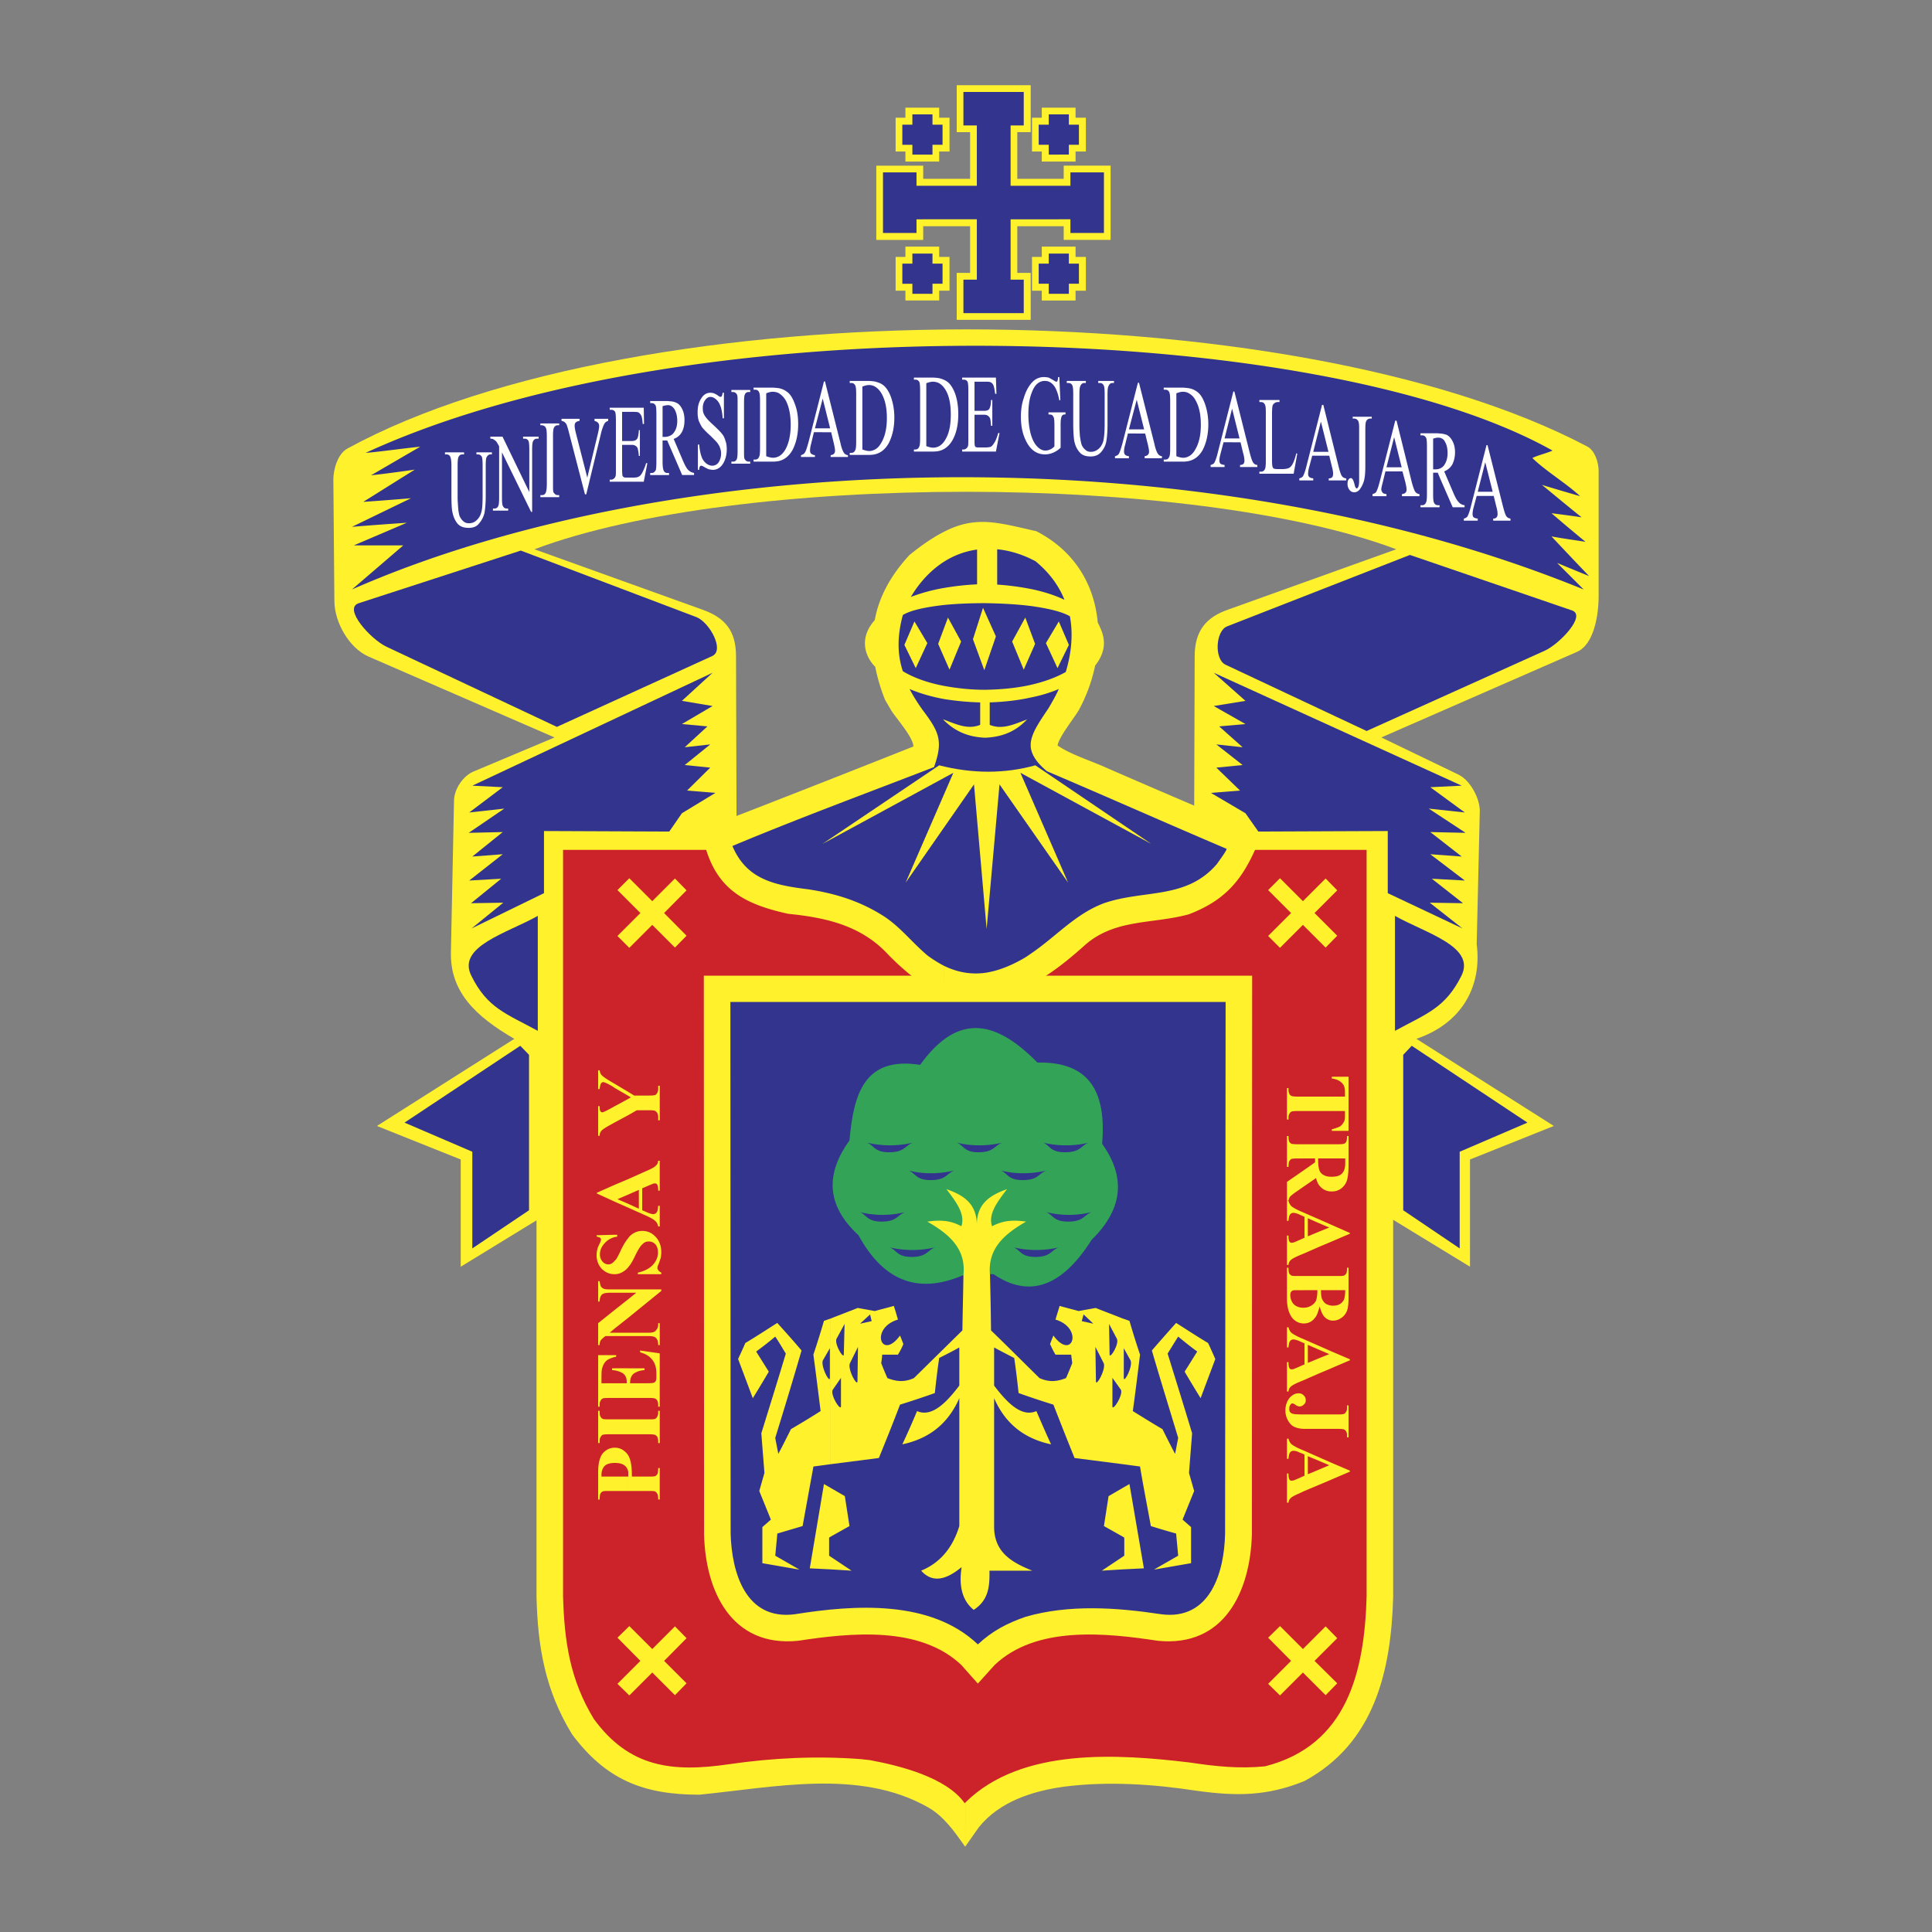
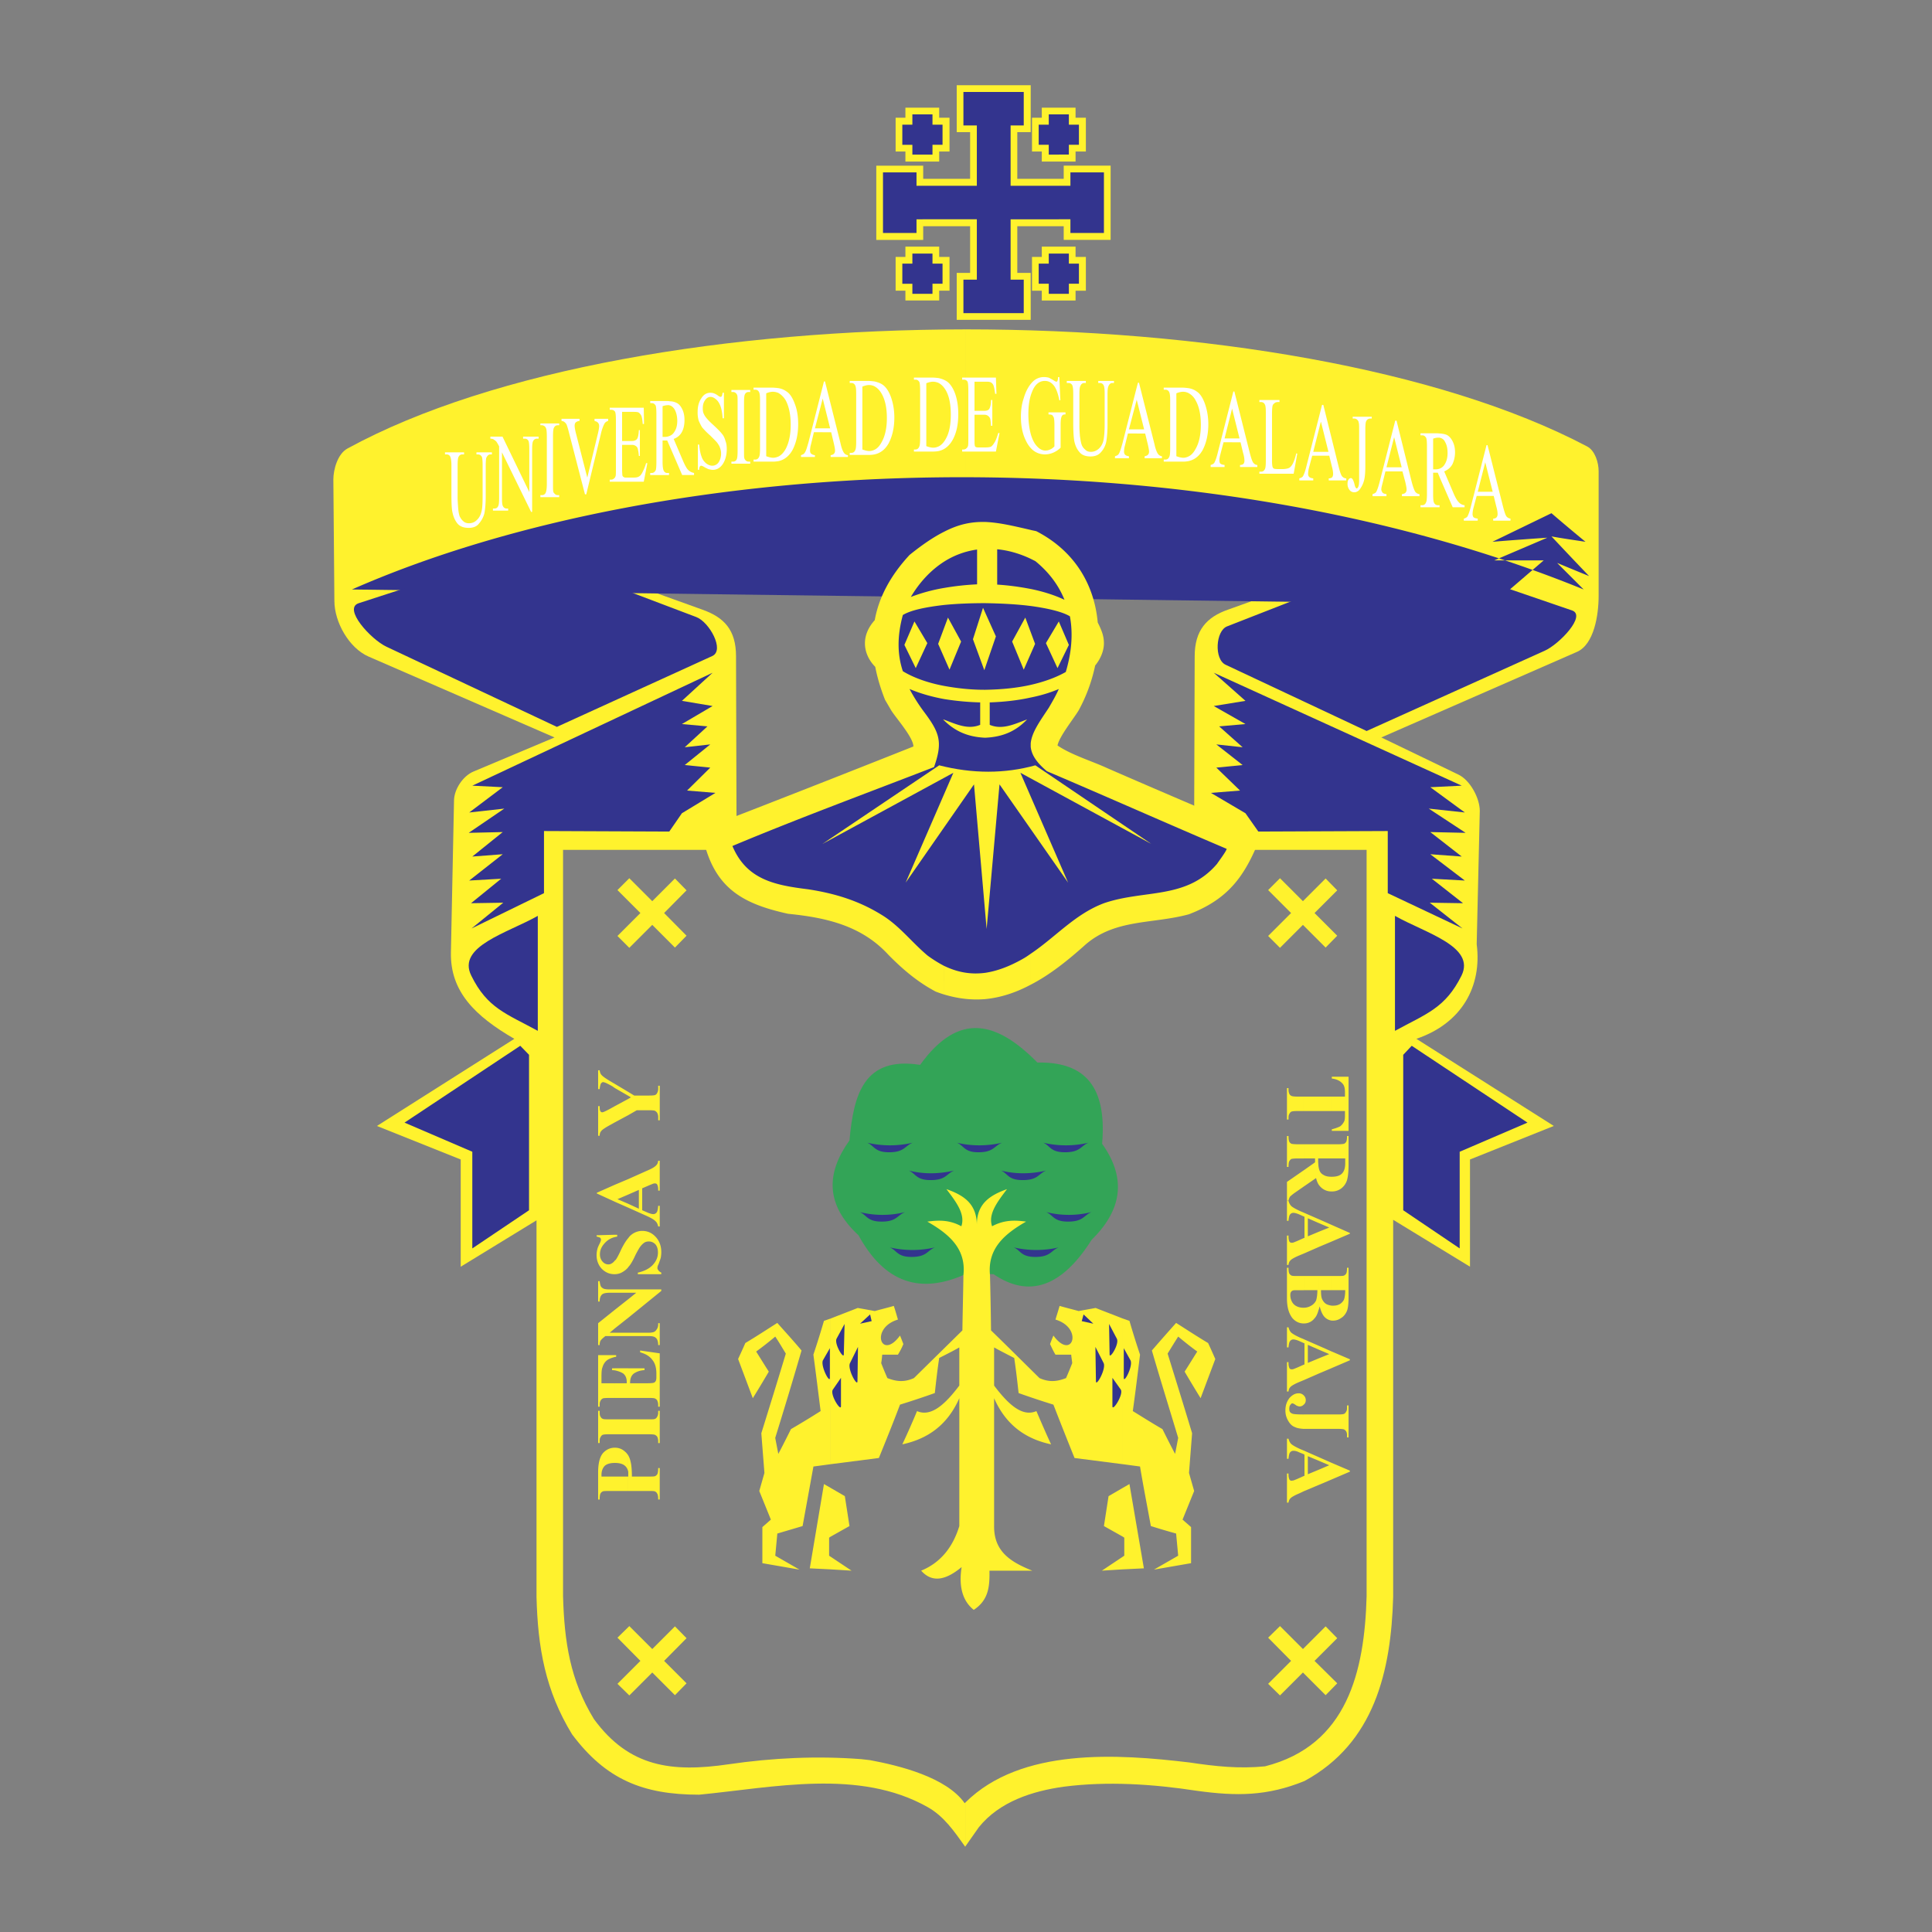
<svg xmlns="http://www.w3.org/2000/svg" width="2500" height="2500" viewBox="0 0 192.756 192.756">
  <rect x="0" y="0" width="192.756" height="192.756" fill="#808080" stroke="none" />
  <g fill-rule="evenodd" clip-rule="evenodd">
    <path fill="#fff" fill-opacity="0" d="M0 0h192.756v192.756H0V0z" />
-     <path d="M97.588 165.424c3.471-4.371 9.902-4.861 17.824-3.549 4.732.771 7.74-3.395 7.74-9.182l.027-53.473H72.021l.025 53.473c0 5.787 3.009 9.953 7.768 9.182 7.896-1.313 14.326-.822 17.774 3.549z" fill="#33348e" />
-     <path d="M97.561 166.453c3.576-4.5 10.186-4.988 18.365-3.652 4.887.797 8.025-3.498 8.025-9.49l.025-55.145H97.561V83.454h40.125v75.849c0 12.115-5.891 19.908-16.873 18.211-11.344-1.801-19.162-.926-23.252 2.957v-14.018zm0-68.287H71.172l.025 55.145c0 5.992 3.138 10.287 8.024 9.49 8.153-1.336 14.79-.848 18.338 3.652v14.018c-.488.463-.9.953-1.26 1.492-3.652-5.119-11.909-6.455-24.589-4.449-10.957 1.697-16.873-6.096-16.873-18.211V83.454h42.721v14.712h.003z" fill="#cc2229" />
    <path d="M96.481 127.051c-4.681 2.186-8.256.898-10.828-3.807-3.37-3.113-3.189-6.277-.9-9.467.411-4.578 1.44-8.41 7.047-7.535 3.91-5.428 7.716-4.27 11.702-.232 4.244-.076 6.996 1.854 6.457 8.104 2.545 3.574 1.877 6.713-1.055 9.594-2.959 4.68-6.225 5.838-9.773 3.42-.901-.026-1.776-.077-2.65-.077z" fill="#33a457" />
    <path fill="#fff22d" d="M65.077 164.525l2.262-2.263 1.158 1.181-2.238 2.264 2.238 2.238-1.158 1.184-2.262-2.264-2.29 2.289-1.183-1.158 2.289-2.289-2.289-2.314 1.183-1.157 2.29 2.289zM129.994 164.525l2.264-2.263 1.158 1.181-2.264 2.264 2.264 2.238-1.158 1.184-2.264-2.264-2.289 2.289-1.182-1.158 2.289-2.289-2.289-2.314 1.182-1.157 2.289 2.289zM63.044 147.316h1.697c.335 0 .54 0 .643-.051a.526.526 0 0 0 .206-.205c.052-.129.077-.309.077-.592h.155v3.139h-.155c0-.283-.025-.49-.103-.592a.408.408 0 0 0-.206-.207c-.078-.051-.283-.051-.618-.051h-2.058v-1.441-.205-1.903c.103.18.18.385.231.617.08.31.131.798.131 1.491zm-.36-4.216v-1.492h2.083c.309 0 .514 0 .592-.051.077-.025.154-.104.206-.207a.753.753 0 0 0 .103-.385v-.205h.155v3.215h-.155v-.207a.995.995 0 0 0-.103-.438.592.592 0 0 0-.231-.18c-.052-.025-.257-.051-.566-.051h-2.084v.001zm0-3.627v-2.957h1.621v.18c-.36.025-.643.104-.875.23-.231.104-.36.258-.438.412s-.128.359-.128.668h1.749c.334 0 .54-.025.617-.051s.129-.076.18-.154c.051-.076.077-.205.077-.385v-.361c0-.592-.128-1.055-.411-1.389-.258-.359-.669-.592-1.209-.746v-.18l1.955.283v5.324h-.155v-.207c0-.18-.051-.307-.103-.436a.577.577 0 0 0-.231-.182c-.052-.025-.257-.051-.566-.051h-2.083v.002zm0-6.172v-.336h2.058c.36 0 .618-.076.72-.256a.837.837 0 0 0 .206-.541v-.154h.155v2.186h-.155c0-.334-.077-.592-.231-.719-.128-.129-.359-.18-.694-.18h-2.059zm0-1.828v-1.852l.797-.643h-.797v-.334h3.292v.154l-3.292 2.675zm0-5.041v-2.906c.103-.154.206-.256.309-.334a1.73 1.73 0 0 1 1.08-.385c.541 0 .978.205 1.338.592.386.41.566.926.566 1.543 0 .18-.026.385-.051.539-.052.18-.129.387-.231.668a.711.711 0 0 0-.104.361c0 .078.026.154.104.23.051.104.154.154.283.232v.154h-2.341v-.154c.669-.154 1.158-.412 1.492-.771.36-.387.515-.797.515-1.234 0-.334-.077-.617-.257-.824-.206-.205-.412-.281-.643-.281a.845.845 0 0 0-.437.102 1.7 1.7 0 0 0-.386.361c-.129.154-.283.436-.489.822-.257.566-.489.979-.694 1.209-.028.025-.054.05-.054.076zm0-5.942v-.385l1.055.488v-1.877l-1.055.463v-1.543l1.903-.85c.489-.205.772-.385.9-.541.103-.102.154-.23.18-.436h.155v2.982h-.155v-.102c0-.258-.051-.412-.103-.516a.237.237 0 0 0-.206-.102c-.078 0-.129 0-.18.025-.026 0-.129.051-.334.129l-.772.334v2.186l.592.258c.206.076.36.129.515.129s.283-.078.36-.207c.051-.076.103-.283.128-.617h.155v2.059h-.155c-.051-.232-.128-.412-.283-.541-.154-.154-.463-.334-.926-.539l-1.774-.797zm0-9.232v-1.621l.257-.154-.257-.154v-.385l.592.359h1.492c.334 0 .514-.025.592-.051a.409.409 0 0 0 .206-.207.836.836 0 0 0 .103-.385v-.334h.155v3.445h-.155v-.334a.873.873 0 0 0-.103-.412.621.621 0 0 0-.231-.205c-.052-.025-.257-.051-.566-.051h-1.235l-.85.489zm0 37.5h-1.337v-1.441h1.337v1.441zm-1.337-4.32c.386 0 .72.127 1.003.385.128.104.231.232.334.387v1.645c-.051-.256-.154-.463-.334-.615-.206-.182-.54-.283-1.003-.283v-1.519zm1.337-35.495v.385l-1.337-.771v-.412l1.337.798zm0 .694v1.621l-1.337.719v-1.619l1.337-.721zm0 8v1.543l-1.08.463 1.08.463v.385l-1.337-.59v-1.699l1.337-.565zm0 5.888v2.906a2.06 2.06 0 0 1-.591.49 1.47 1.47 0 0 1-.746.205v-1.363c.051-.025.078-.076.128-.129.103-.154.283-.488.515-1.002.231-.462.463-.849.694-1.107zm0 5.12v.334h-1.337v-.334h1.337zm0 .976v1.852l-1.337 1.057v-1.854l1.337-1.055zm0 3.344v.336h-1.337v-.336h1.337zm0 3.551v2.957h-1.337v-1.467h1.183v-.127c0-.387-.128-.67-.36-.85-.206-.129-.463-.23-.823-.309v-.205h1.337v.001zm0 5.091v1.492h-1.337v-1.492h1.337zm-1.337-6.224v-.18h.128v.154c-.025.026-.077.026-.128.026zm0-11.959v-.232h.231v.18c-.077.026-.154.026-.231.052zm0 25.334h-.591c-.334 0-.54 0-.644.051-.077.053-.154.104-.206.207-.051.102-.077.309-.077.592h-.154v-2.701c0-.875.154-1.518.463-1.904.309-.359.72-.564 1.183-.564h.026v1.518c-.463 0-.797.102-1.003.283-.206.205-.334.514-.334.898v.18h1.337v1.44zm0-40.613v.412l-.257-.18c-.463-.258-.771-.412-.926-.412-.077 0-.128.053-.206.129-.052.104-.103.283-.129.566h-.154v-1.879h.154c.026.207.077.361.18.463.129.156.463.387 1.029.721l.309.18zm0 2.212v1.619l-.463.258c-.515.283-.823.488-.9.617-.103.104-.154.258-.154.463h-.154v-2.957h.154v.129c0 .18.026.309.077.385.052.078.103.104.18.104.103 0 .36-.129.797-.359l.463-.259zm0 7.844v1.699l-1.8-.824V119l1.8-.799zm0 4.99v.232a1.97 1.97 0 0 0-1.003.592c-.334.359-.489.719-.489 1.131 0 .309.103.541.257.721.154.18.36.281.566.281a.579.579 0 0 0 .36-.102c.103-.053.206-.154.309-.283v1.363h-.051c-.489 0-.9-.18-1.26-.539-.334-.361-.515-.824-.515-1.365a2.3 2.3 0 0 1 .078-.59c.025-.129.103-.309.205-.516.103-.205.155-.334.155-.438a.239.239 0 0 0-.077-.18c-.052-.051-.18-.076-.36-.129v-.127l1.825-.051zm0 5.454v.334h-.515c-.36 0-.617.053-.746.154-.18.154-.257.387-.257.721h-.154v-2.031h.154c.026.256.077.436.129.539a.681.681 0 0 0 .257.205c.128.053.334.078.617.078h.515zm0 2.031v1.854l-.515.436h.515v.336h-.952l-.154.127a2.004 2.004 0 0 0-.334.336 1.023 1.023 0 0 0-.077.436h-.154v-2.186l1.671-1.339zm0 4.527v.18c-.36.104-.643.207-.823.361-.18.152-.335.385-.412.668-.077.154-.103.488-.103.951v.643h1.337v1.467h-.617c-.283 0-.463.025-.514.025a.468.468 0 0 0-.257.18.769.769 0 0 0-.129.463v.207h-.154v-5.145h1.672zm0 1.313h-.283v.18c.103 0 .206.025.283.025v-.205zm0 5.091v1.492h-.617c-.334 0-.514.025-.591.051s-.155.104-.206.207c-.077.102-.103.23-.103.41v.207h-.154v-3.215h.154v.205c0 .154.026.309.103.41.051.078.103.156.206.182.077.051.283.051.591.051h.617zM134.547 112.826h-1.672v-.154c.387-.104.67-.205.85-.309a1.48 1.48 0 0 0 .385-.488c.053-.104.078-.309.078-.566v-.463h-1.312v-1.439h1.312v-.438c0-.412-.078-.695-.258-.875-.23-.258-.592-.438-1.055-.488v-.18h1.672v5.4zm-1.672 34.774v-1.645l1.801.771v.102l-1.801.772zm0-5.041v-1.439h.617c.336 0 .516-.025.592-.053.078-.025.154-.102.207-.205.076-.102.102-.23.102-.385v-.258h.154v3.189h-.154v-.205c0-.154-.025-.309-.102-.412a.48.48 0 0 0-.207-.18c-.076-.027-.283-.053-.592-.053h-.617v.001zm0-6.071v-1.645l1.801.771v.102l-1.801.772zm0-4.732v-1.49h.129c.283 0 .488-.053.668-.154a1.12 1.12 0 0 0 .412-.438c.078-.207.129-.516.129-.953h-1.338v-1.414h.592c.334 0 .541 0 .643-.051.078-.053.154-.104.207-.205.051-.104.076-.283.076-.566h.154v2.881c0 .693-.051 1.182-.18 1.465s-.309.516-.566.67c-.256.18-.514.256-.797.256l-.129-.001zm0-7.895v-1.646l1.801.797v.078l-1.801.771zm0-4.99v-1.467c.463 0 .797-.102 1.004-.309.23-.23.334-.566.334-1.055v-.463h-1.338v-1.414h.592c.334 0 .541-.025.643-.051.078-.053.154-.104.207-.207.051-.102.076-.309.076-.564h.154v2.777c0 .746-.051 1.26-.154 1.619a1.648 1.648 0 0 1-.564.824 1.51 1.51 0 0 1-.954.31zm0-8.025h-1.338v-1.439h1.338v1.439zm0 3.318v1.414h-1.338v-1.414h1.338zm0 3.24v1.467h-.025a1.48 1.48 0 0 1-1.131-.488 1.876 1.876 0 0 1-.182-.232v-1.852c.027.18.053.334.104.463a.814.814 0 0 0 .412.463c.205.129.463.18.797.18h.025v-.001zm0 4.811v1.646l-1.338.564v-1.518l1.082-.438-1.082-.463v-.385l1.338.594zm0 5.092v1.414h-1.08c0 .412.025.721.129.928.104.205.232.359.412.463.154.076.334.127.539.154v1.49a1.144 1.144 0 0 1-.668-.309c-.232-.205-.412-.592-.541-1.105-.051.154-.076.283-.129.412v-3.447h1.338zm0 7.537v1.645l-1.338.566v-1.518l1.082-.438-1.082-.463v-.385l1.338.593zm0 6.275v1.439h-1.338v-1.439h1.338zm0 4.836v1.645l-1.338.566v-1.518l1.082-.463-1.082-.463v-.359l1.338.592zm-1.338-35.109h-1.465v-1.439h1.465v1.439zm0 3.318v1.414h-.025v.258c0 .18.025.334.025.463v1.852a2.17 2.17 0 0 1-.23-.617l-1.234.85v-1.621l1.131-.797v-.387h-1.131v-1.414h1.464v-.001zm0 7.459v.385l-1.053-.463v1.801l1.053-.438v1.518l-1.465.643v-1.543l.076-.025v-2.109l-.076-.025v-.385l1.465.641zm0 5.684v3.447c-.102.359-.23.617-.385.771a1.282 1.282 0 0 1-1.055.514h-.025v-1.568c.283 0 .539-.078.746-.205.23-.129.385-.309.488-.516.076-.23.129-.592.129-1.029h-1.363v-1.414h1.465zm0 6.945v.385l-1.053-.463v1.801l1.053-.438v1.518l-1.465.643v-1.543l.076-.025v-2.109l-.076-.025v-.387l1.465.643zm0 6.867v1.439H130.072v-1.439h1.465zm0 4.244v.359l-1.053-.438v1.801l1.053-.438v1.518l-1.465.617v-1.518l.076-.025v-2.109l-.076-.051v-.361l1.465.645zm-1.465-5.222v-.926a.643.643 0 0 1 .205.463c0 .182-.051.336-.18.438.001.025.001.025-.025.025zm0-29.295h-.617c-.309 0-.516.025-.592.053-.078.025-.154.102-.207.205-.076.102-.102.23-.102.41v.182h-.154v-3.139h.154v.205a.98.98 0 0 0 .102.412.435.435 0 0 0 .232.18c.051.025.258.053.566.053h.617v1.439h.001zm0 3.318v1.414h-.592c-.334 0-.541.025-.643.051a.629.629 0 0 0-.207.232c-.051.076-.076.283-.076.566h-.154v-3.086h.154c0 .281.025.463.076.564.053.104.129.154.207.207.102.025.309.051.643.051h.592v.001zm0 2.598v1.621l-.85.59a4.906 4.906 0 0 0-.514.412 1.084 1.084 0 0 0-.154.438h-.154v-1.904l1.672-1.157zm0 4.218l-.309-.129c-.463-.207-.771-.387-.926-.516a1.097 1.097 0 0 1-.283-.539h-.154v2.006h.154c.025-.309.076-.514.129-.592a.406.406 0 0 1 .359-.205c.129 0 .309.051.514.129l.516.23v-.384zm0 2.545v1.543l-.438.182c-.488.205-.797.385-.9.514-.104.104-.154.23-.18.438h-.154v-2.932h.154v.129c0 .23.051.41.102.488a.239.239 0 0 0 .207.102c.051 0 .129 0 .18-.025.025 0 .129-.051.334-.129l.695-.31zm0 3.782v1.414h-.849c-.154 0-.283.027-.359.104-.104.104-.129.207-.129.387 0 .23.051.438.154.643s.258.359.463.463.438.154.695.154h.025v1.568c-.438 0-.824-.18-1.133-.539-.359-.463-.539-1.107-.539-1.955v-3.061h.154c0 .283.025.463.076.566.053.102.129.152.207.205.102.051.309.051.643.051h.592zm0 6.3v.387l-.516-.23c-.205-.078-.385-.129-.514-.129a.406.406 0 0 0-.359.205c-.053.078-.104.283-.129.592h-.154v-2.006h.154c.051.205.129.385.283.539.154.129.463.309.926.516l.309.126zm0 2.547v1.543l-.438.182c-.488.205-.797.385-.9.514-.104.104-.154.23-.18.438h-.154v-2.934h.154v.129c0 .232.051.387.102.49a.239.239 0 0 0 .207.102c.051 0 .129 0 .18-.025.025 0 .129-.051.334-.129l.695-.31zm0 3.061v.926a.56.56 0 0 1-.412.182.453.453 0 0 1-.205-.053c-.051 0-.129-.051-.232-.129-.129-.076-.205-.127-.283-.127-.076 0-.127.051-.18.127-.104.104-.129.258-.129.438 0 .129.025.232.078.309.076.078.18.154.334.18.129.027.463.053 1.029.053v1.439c-.387-.025-.668-.076-.875-.18-.283-.102-.488-.309-.668-.617a1.952 1.952 0 0 1-.283-1.055c0-.514.154-.9.41-1.234.283-.309.566-.463.9-.463a.672.672 0 0 1 .516.204zm0 5.504v.361l-.516-.207a1.15 1.15 0 0 0-.514-.127.406.406 0 0 0-.359.205c-.053.078-.104.283-.129.592h-.154v-2.006h.154c.051.205.129.385.283.539.154.129.463.309.926.516l.309.127zm0 2.547v1.518l-.438.207c-.488.205-.797.385-.9.514-.104.104-.154.23-.18.412h-.154v-2.906h.154v.127c0 .232.051.387.102.49a.239.239 0 0 0 .207.102c.051 0 .129-.025.18-.025.025 0 .129-.051.334-.129l.695-.31z" />
    <path d="M138.996 121.699v37.629c-.205 7.408-1.877 14.584-8.848 18.365-3.729 1.518-6.789 1.518-10.725.977-4.348-.668-8.926-.977-13.297-.41-3.139.438-6.406 1.49-8.463 4.037l-1.337 1.904v-4.373c5.556-5.504 15.226-4.836 22.351-3.986 2.572.385 4.912.643 7.535.385 8.205-2.082 9.93-9.465 10.135-16.975V84.791h-40.02v-2.289l22.814-.36.053-16.667c0-2.572 1.182-3.91 3.342-4.656l16.771-6.019c-10.16-3.807-26.57-5.735-42.98-5.735V32.861c23.56 0 47.222 3.884 62.013 11.677.797.411 1.156 1.62 1.156 2.469v12.449c0 1.929-.463 4.835-2.16 5.581l-19.521 8.539 7.689 3.704c1.184.565 2.135 2.366 2.135 3.626l-.309 13.297c.541 4.192-1.467 7.897-6.018 9.44l13.709 8.693-8.359 3.344v10.699l-7.666-4.68zm-42.669 62.502l-.026.051c-1.106-1.543-2.109-3.035-3.755-3.961-6.842-3.857-15.355-1.955-22.789-1.234-5.607 0-9.311-1.518-12.68-6.02-2.675-4.371-3.421-8.666-3.549-13.709v-37.576l-7.562 4.629v-10.699l-8.359-3.344 13.709-8.693c-3.91-2.264-6.404-4.707-6.328-8.617l.309-15.124c0-1.158.9-2.495 1.955-2.932l8.076-3.396-18.57-8.076c-1.93-.849-3.396-3.42-3.396-5.556l-.102-12.113c0-.952.411-2.546 1.414-3.086 14.507-7.922 38.041-11.857 61.652-11.883v16.204c-16.41 0-32.819 1.903-43.005 5.735l16.744 6.019c2.187.772 3.369 2.032 3.369 4.656l.052 17.413 22.84-.386v2.289h-40.15v74.461c.128 4.527.695 8.359 3.086 12.268 3.524 4.811 7.793 5.324 13.426 4.502 4.398-.643 8.822-.85 13.22-.514l.9.102c2.906.541 7.613 1.697 9.439 4.297.025-.027.051-.053.077-.078v4.371h.003zM105.637 17.84h.49v-1.312h4.68v7.407h-4.68v-1.363h-.49V17.84zm0 12.14v-5.375h1.672v1.029h1.029v3.37h-1.029v.977h-1.672v-.001zm0-13.862v-5.376h1.672v1.003h1.029v3.37h-1.029v1.003h-1.672zm-13.529 6.455v1.363h-.077v-7.407h.077v1.312h4.681v-4.655h-1.337V8.504h7.382v4.681h-1.338v4.655h4.141v4.733h-4.141v4.655h1.338v4.681h-7.382v-4.681h1.337v-4.655h-4.681zm13.529-11.831h-1.697v1.003h-.977v3.37h.977v1.003h1.697v-5.376zm0 13.863h-1.697v1.029h-.977v3.37h.977v.977h1.697v-5.376zM92.031 29.98h1.672v-.977h1.029v-3.37h-1.029v-1.029h-1.672v5.376zm0-13.862h1.672v-1.003h1.029v-3.37h-1.029v-1.003h-1.672v5.376zm0 7.818h-4.604v-7.407h4.604v7.407zm0-13.194v5.376h-1.698v-1.003h-.977v-3.37h.977v-1.003h1.698zm0 13.863v5.375h-1.698v-.977h-.977v-3.37h.977v-1.029h1.698v.001z" fill="#fff22d" />
    <path d="M105.637 18.535h1.158v-1.337h3.344v6.044h-3.344v-1.363h-1.158v-3.344zm0 10.777V25.3h1.004v1.002h1.004v2.007h-1.004v1.003h-1.004zm0-13.889v-4.012h1.004v1.029h1.004v2.006h-1.004v.977h-1.004zm-8.178 6.456h-5.428v-3.344h5.428v-6.019h-1.338V9.173h6.018v3.344h-1.311v6.019h4.809v3.344h-4.809v6.019h1.311v3.344h-6.018v-3.344h1.338v-6.02zm8.178-10.468h-1.002v1.029h-1.004v2.006h1.004v.977h1.002v-4.012zm0 13.889h-1.002v1.002h-1.004v2.007h1.004v1.003h1.002V25.3zm-13.606 4.012h1.003v-1.003h1.003v-2.007h-1.003V25.3h-1.003v4.012zm0-13.889h1.003v-.977h1.003V12.44h-1.003v-1.029h-1.003v4.012zm0 6.456h-.591v1.363h-3.344v-6.044h3.344v1.337h.591v3.344zm0-10.468v4.012h-1.003v-.977h-1.003V12.44h1.003v-1.029h1.003zm0 13.889v4.012h-1.003v-1.003h-1.003v-2.007h1.003V25.3h1.003zM47.123 78.387l23.972-11.266-3.061 2.804 3.061.514-3.061 1.8 2.547.232-2.264 2.083 2.546-.283-2.546 2.058 2.546.257-2.315 2.289 2.829.232-3.343 2.031-1.26 1.827-12.5-.052v6.199l-7.228 3.523 3.164-2.572-3.215.052 3.009-2.444-3.189.181 3.343-2.624-3.035.231 3.035-2.443-3.395.077 3.55-2.418-3.498.387 3.343-2.521-3.035-.154zM145.838 78.387l-24.742-11.266 3.164 2.804-3.164.514 3.164 1.8-2.625.232 2.342 2.083-2.623-.283 2.623 2.058-2.623.257 2.365 2.289-2.907.232 3.448 2.031 1.285 1.827 12.912-.052v6.199l7.459 3.523-3.268-2.572 3.319.052-3.112-2.444 3.291.181-3.445-2.624 3.137.231-3.137-2.443 3.524.077-3.678-2.418 3.599.387-3.445-2.521 3.137-.154zM139.176 91.375c2.984 1.697 8.078 3.035 6.637 5.966-1.621 3.242-3.473 3.781-6.637 5.506V91.375zM53.656 91.375c-2.983 1.697-8.102 3.035-6.636 5.966 1.595 3.242 3.472 3.781 6.636 5.506V91.375zM40.359 112.004l11.548-7.666.875.9v15.51l-5.659 3.807v-9.645l-6.764-2.906zM152.396 112.004l-11.548-7.666-.848.9v15.51l5.633 3.807v-9.645l6.763-2.906z" fill="#33348e" />
-     <path d="M35.112 58.813c31.739-13.966 83.978-15.87 122.892 0l-2.648-2.649c1.055.438 2.109.875 3.189 1.312-1.262-1.312-2.521-2.649-3.756-3.96 1.105.206 2.238.36 3.395.54a208.764 208.764 0 0 1-3.395-2.854c.979.128 2.006.257 3.01.412-1.312-1.055-2.65-2.161-3.961-3.241 1.234.386 2.494.746 3.807 1.132-1.338-1.26-3.447-2.521-4.758-3.807.463-.257 1.49-.489 2.006-.746-23.098-12.988-85.469-14.943-118.417.232 1.337-.103 4.115-.489 5.453-.618-1.646.952-3.267 1.903-4.913 2.855 1.44-.155 2.907-.36 4.373-.566-1.749 1.08-3.447 2.16-5.144 3.215 1.569-.103 3.163-.231 4.758-.36l-5.89 2.854c1.826-.154 3.652-.283 5.479-.411l-5.298 2.263h4.938l-5.12 4.397z" fill="#33348e" />
+     <path d="M35.112 58.813c31.739-13.966 83.978-15.87 122.892 0l-2.648-2.649c1.055.438 2.109.875 3.189 1.312-1.262-1.312-2.521-2.649-3.756-3.96 1.105.206 2.238.36 3.395.54a208.764 208.764 0 0 1-3.395-2.854l-5.89 2.854c1.826-.154 3.652-.283 5.479-.411l-5.298 2.263h4.938l-5.12 4.397z" fill="#33348e" />
    <path d="M55.56 72.522l15.509-7.073c1.261-.591-.309-3.395-1.595-3.884L51.959 54.93l-16.153 5.247c-1.646.515 1.209 3.627 2.752 4.347l17.002 7.998zM122.434 62.491l18.234-7.125 16.152 5.53c1.52.488-1.26 3.395-2.727 4.038l-17.746 7.999-14.068-6.61c-1.158-.539-1.004-3.394.155-3.832z" fill="#33348e" />
-     <path d="M99.232 166.119c4.143-3.936 11.035-3.215 16.281-2.418 6.662.67 9.234-4.963 9.389-10.623l.025-55.736H97.561v2.625h24.719l-.053 53.035c-.076 3.883-1.492 8.693-6.379 8.051-4.424-.67-9.182-1.004-13.527.256-1.852.645-3.293 1.391-4.76 2.752v3.91l1.671-1.852zm-1.671-68.777H70.22l.026 55.736c.128 5.66 2.727 11.293 9.388 10.623 5.221-.797 12.14-1.518 16.28 2.418l1.646 1.852v-3.91c-4.707-4.475-12.293-3.961-18.261-3.008-4.912.643-6.301-4.168-6.404-8.051l-.025-53.035h24.691v-2.625z" fill="#fff22d" />
    <path d="M112.016 156.576v-1.26l.154-.104v-1.799l-.154-.104v-4.861l.67-.385 1.439 8.41-2.109.103zm0-10.494c.592.078 1.158.156 1.725.232.334 2.006.719 3.961 1.08 5.941a71.26 71.26 0 0 0 2.52.746l.207 2.211-2.418 1.389 3.703-.643v-3.6l-.85-.746 1.158-2.855-.514-1.801.309-3.961c-.797-2.648-1.621-5.299-2.443-7.947.334-.541.693-1.131 1.055-1.697.617.514 1.26 1.029 1.902 1.492-.438.693-.848 1.363-1.26 2.006.514.875 1.055 1.773 1.594 2.648l1.467-3.908c-.232-.516-.463-1.055-.721-1.596-1.08-.643-2.135-1.338-3.189-2.006-.822.926-1.621 1.826-2.418 2.752.85 2.932 1.75 5.812 2.625 8.719-.104.541-.207 1.08-.309 1.596-.438-.824-.85-1.646-1.262-2.471-.977-.564-1.955-1.182-2.957-1.799.258-1.852.488-3.73.721-5.633a83.129 83.129 0 0 1-1.055-3.369c-.232-.078-.438-.156-.67-.232v14.532zm-27.058 10.623l-2.083-.129v-1.26l2.083 1.389zm-2.083-8.256l1.415.822.463 2.984-1.877 1.055v-4.861h-.001zm29.141-16.898c-.9-.359-1.801-.695-2.701-1.055-.564.104-1.156.205-1.697.309-.643-.18-1.285-.334-1.902-.514-.129.463-.283.926-.412 1.363 2.83.848 1.672 4.166-.205 1.594a17.38 17.38 0 0 0-.334.85c.18.385.334.721.539 1.055h1.57c.025.309.076.564.102.848a42.883 42.883 0 0 1-.617 1.492c-.746.283-1.568.488-2.648 0-1.596-1.568-3.189-3.164-4.836-4.758a371.112 371.112 0 0 0-.104-5.531c-.256-2.623 1.441-4.088 3.602-5.324-1.133-.154-2.186-.18-3.395.465-.412-1.209.514-2.418 1.492-3.705-1.646.592-3.035 1.416-3.01 3.602 0-2.186-1.364-3.01-3.036-3.602.978 1.287 1.903 2.496 1.491 3.705-1.183-.645-2.237-.619-3.395-.465 2.161 1.236 3.884 2.701 3.601 5.324-.025 1.854-.077 3.705-.103 5.531l-4.836 4.758c-1.08.488-1.903.283-2.648 0a43.668 43.668 0 0 1-.618-1.492c.051-.283.077-.539.103-.848h1.569c.206-.334.386-.67.54-1.055a20.193 20.193 0 0 0-.334-.85c-1.877 2.572-3.035-.746-.206-1.594-.128-.438-.257-.9-.412-1.363-.617.18-1.26.334-1.903.514-.54-.104-1.106-.205-1.697-.309-.9.359-1.801.695-2.701 1.055v14.531l4.81-.617c.72-1.773 1.44-3.549 2.109-5.324a89.38 89.38 0 0 0 3.473-1.156c.128-1.158.257-2.314.437-3.498.643-.334 1.337-.668 2.006-1.055v3.807c-1.492 1.98-2.855 3.137-4.218 2.547a76.67 76.67 0 0 1-1.466 3.316c2.392-.514 4.45-1.799 5.685-4.604v12.758c-.669 2.186-1.93 3.678-3.807 4.449 1.028 1.158 2.34 1.055 4.038-.359-.309 1.955.103 3.395 1.209 4.27 1.49-.979 1.594-2.34 1.568-3.91h4.27c-2.031-.822-3.832-1.826-3.807-4.449v-12.758c1.234 2.805 3.293 4.09 5.684 4.604-.514-1.105-.977-2.186-1.465-3.316-1.363.59-2.727-.566-4.219-2.547v-3.807c.695.387 1.363.721 2.006 1.055.18 1.184.309 2.34.438 3.498 1.158.412 2.314.797 3.473 1.156a423.049 423.049 0 0 0 2.109 5.324l4.809.617v-14.532h-.001zm0 16.898v4.861l-1.877-1.055.463-2.984 1.414-.822zm0 6.867v1.26l-2.082.129 2.082-1.389zm-29.141 1.26l-2.083-.102 1.415-8.41.669.385v4.861l-.155.104v1.799l.155.104v1.259h-.001zm0-25.025c-.232.076-.438.154-.669.232a86.406 86.406 0 0 1-1.054 3.369c.257 1.902.488 3.781.72 5.633a89.934 89.934 0 0 1-2.958 1.799c-.411.824-.823 1.646-1.26 2.471-.103-.516-.206-1.055-.309-1.596.9-2.906 1.775-5.787 2.624-8.719-.771-.926-1.595-1.826-2.418-2.752-1.054.668-2.109 1.363-3.189 2.006-.232.541-.489 1.08-.72 1.596l1.466 3.908c.541-.875 1.081-1.773 1.595-2.648-.411-.643-.823-1.312-1.26-2.006a35.2 35.2 0 0 0 1.903-1.492c.386.566.72 1.156 1.055 1.697-.797 2.648-1.621 5.299-2.443 7.947.103 1.338.206 2.65.309 3.961l-.514 1.801 1.157 2.855-.849.746v3.6l3.704.643-2.417-1.389.206-2.211 2.521-.746 1.081-5.941 1.723-.232v-14.532h-.004z" fill="#fff22d" />
    <path d="M83.904 137.467v2.83c0 .59-1.158-1.211-.798-1.674l.798-1.156zm1.697-3.086l-.051 3.42c0 .617-1.029-1.209-.746-1.801l.797-1.619zm-1.337-2.289l-.077 3.033c0 .541-.978-1.053-.72-1.568l.797-1.465zm-1.467 2.416l-.694 1.209c-.257.566.694 2.367.694 1.75v-2.959zm28.189 2.959v2.83c0 .59 1.158-1.211.824-1.674l-.824-1.156zm-1.697-3.086l.053 3.42c0 .617 1.029-1.209.771-1.801l-.824-1.619zm1.363-2.289l.053 3.033c0 .541 1.002-1.053.719-1.568l-.772-1.465zm1.467 2.416l.668 1.209c.283.566-.668 2.367-.668 1.75v-2.959zm-25.309-3.369l.154.67-1.158.256 1.004-.926zm21.297 0l-.182.67 1.158.256-.976-.926zM95.478 114.01c1.491.359 3.036.334 4.5 0-.797.309-.822.951-2.365.951-1.415 0-1.415-.643-2.135-.951zm-4.81 2.777c1.543.387 3.061.334 4.527 0-.771.309-.797.951-2.341.951-1.466 0-1.466-.642-2.186-.951zm9.209 0c1.518.387 3.061.334 4.5 0-.771.309-.797.951-2.34.951-1.467 0-1.467-.642-2.16-.951zm4.5 4.141a9.271 9.271 0 0 0 4.527 0c-.771.309-.797.951-2.342.951-1.464 0-1.464-.643-2.185-.951zm-18.596 0a9.271 9.271 0 0 0 4.527 0c-.798.309-.823.951-2.341.951-1.466 0-1.466-.643-2.186-.951zm2.984 3.523a9.93 9.93 0 0 0 4.527 0c-.771.283-.797.953-2.341.953-1.466 0-1.466-.67-2.186-.953zm12.372 0a9.813 9.813 0 0 0 4.5 0c-.771.283-.797.953-2.34.953-1.467 0-1.467-.67-2.16-.953zm2.957-10.441a9.877 9.877 0 0 0 4.502 0c-.771.309-.797.951-2.342.951-1.465 0-1.465-.643-2.16-.951zm-17.567 0a9.986 9.986 0 0 0 4.527 0c-.772.309-.823.951-2.341.951-1.465 0-1.465-.643-2.186-.951zM71.506 83.608c6.867-2.701 13.761-5.375 20.679-8.102 1.183-2.032-1.415-3.576-2.701-6.25-3.807-7.999 2.289-15.792 8.9-15.921 9.131-.206 12.295 9.722 8.076 16.898-1.904 3.189-3.369 4.295-1.287 5.556 6.328 2.751 12.654 5.453 18.982 8.179-1.26 3.755-4.32 5.992-7.922 6.404-3.986.437-6.713.874-8.797 2.855-6.379 5.94-12.14 7.562-17.824 1.105-2.058-2.366-5.607-3.935-9.928-4.373-4.705-.513-7.354-2.416-8.178-6.351z" fill="#33348e" />
    <path d="M102.834 95.156c2.521-1.698 4.424-3.96 7.305-5.041 4.012-1.389 8.23-.334 11.291-3.935.129-.206.951-1.286.951-1.492-5.992-2.546-11.934-5.195-17.926-7.742-1.08-.9-1.545-1.672-1.621-2.443v-.334c.104-1.106.9-2.186 1.801-3.549.359-.618.721-1.235 1.002-1.877-.848.36-1.773.643-2.803.849V68.33c1.363-.309 2.547-.746 3.498-1.286.566-1.878.746-3.781.412-5.556-.771-.463-2.213-.797-3.91-1.029v-1.698c1.26.257 2.393.618 3.369 1.081-.566-1.415-1.518-2.727-2.906-3.858l-.463-.231v-2.881c.18.052.385.077.566.129 3.883 2.006 5.787 5.401 6.121 9.105.412.823.617 1.363.617 2.083s-.309 1.518-.875 2.212a16.246 16.246 0 0 1-1.646 4.476c-.514.849-1.928 2.598-2.109 3.498 1.338.926 3.396 1.543 4.965 2.264 5.066 2.212 10.34 4.45 15.381 6.61-1.543 3.987-3.139 6.404-7.252 7.974-3.602.978-7.305.438-10.289 3.009-1.775 1.595-3.576 3.035-5.479 4.012v-3.088zm-4.09-25.077v2.238c1.285.541 2.521-.103 3.73-.54-1.107 1.158-2.393 1.749-4.193 1.826v-4.784c1.646-.026 3.189-.18 4.553-.489v1.261c-1.26.282-2.623.436-4.09.488zm-.463 26.982c1.209-.18 2.443-.645 3.756-1.39.283-.155.539-.334.797-.515v3.086c-1.439.771-2.957 1.287-4.553 1.441v-2.622zm4.553-22.558v-.334.334zm0-21.631v2.881c-1.133-.54-2.264-.849-3.344-.952v3.524c1.184.077 2.289.231 3.344.437v1.698c-1.389-.18-2.984-.257-4.553-.283v-8.102c1.364.051 2.778.385 4.553.797zm-4.553 20.731c-1.723-.077-2.983-.643-4.089-1.723v-.077c1.183.437 2.366 1.029 3.601.514v-2.238a26.629 26.629 0 0 1-3.601-.334v-1.312c1.26.231 2.623.386 4.013.386h.076v4.784zm-4.089 22.762c1.389.668 2.7.875 4.089.695v2.623c-1.312.102-2.624-.025-4.089-.463v-2.855zm4.089-44.29v8.102c-1.415 0-2.803.052-4.089.18v-1.698a26.78 26.78 0 0 1 3.292-.36v-3.472a8.23 8.23 0 0 0-3.292 1.209v-2.983c1.492-.773 2.752-1.004 4.089-.978zm-4.089 19.804l-.103-.103c.026 0 .077.026.103.026v.077zm0-2.134v-1.312c-1.646-.309-3.061-.823-4.115-1.466-.566-1.698-.566-3.524 0-5.607.797-.489 2.314-.797 4.115-1.003v-1.698a17.403 17.403 0 0 0-3.318.9c.9-1.518 2.032-2.7 3.318-3.523v-2.983c-1.029.514-2.135 1.26-3.446 2.314-1.904 2.058-3.061 4.218-3.473 6.507-.643.72-.978 1.492-.978 2.315s.36 1.672 1.029 2.341c.206 1.08.54 2.186.977 3.292l.617 1.055c.463.746 2.212 2.7 2.212 3.601a2397.335 2397.335 0 0 1-21.194 8.308l.489 1.903c1.286 4.244 4.141 5.582 8.205 6.481 3.884.386 7.356 1.209 10.005 4.09 1.44 1.465 2.932 2.727 4.732 3.678.283.104.566.205.823.283v-2.855a13.14 13.14 0 0 1-1.646-1.029c-1.621-1.363-2.83-3.009-4.63-4.09-2.263-1.389-4.604-2.109-7.279-2.521-3.318-.411-6.147-.951-7.562-4.321 6.559-2.752 13.477-5.298 20.114-7.871.9-2.521.54-3.446-.952-5.453a17.6 17.6 0 0 1-1.491-2.34c1.03.437 2.187.772 3.448 1.004zM65.077 89.91l2.262-2.264 1.158 1.183-2.238 2.264 2.238 2.263-1.158 1.183-2.262-2.264-2.29 2.29-1.183-1.184 2.289-2.288-2.289-2.29 1.183-1.183 2.29 2.29zM129.994 89.91l2.264-2.264 1.158 1.183-2.264 2.264 2.264 2.263-1.158 1.183-2.264-2.264-2.289 2.29-1.182-1.184 2.289-2.288-2.289-2.29 1.182-1.183 2.289 2.29z" fill="#fff22d" />
    <path d="M98.436 92.687l-1.26-14.429-6.816 9.8 4.758-10.957L82.052 84.2l11.651-7.844c3.318.849 6.533.849 9.594 0l11.574 7.844-13.066-7.099 4.758 10.957-6.842-9.8-1.285 14.429zM91.234 62.002l-1.003 2.341 1.132 2.315 1.157-2.495-1.286-2.161zM105.637 62.002l1.004 2.341-1.133 2.315-1.156-2.495 1.285-2.161zM94.578 61.617L93.6 64.24l1.132 2.572 1.157-2.803-1.311-2.392zM102.293 61.617l.978 2.623-1.132 2.572-1.157-2.803 1.311-2.392zM98.076 60.639l-1.004 3.138 1.133 3.087 1.156-3.369-1.285-2.856z" fill="#fff22d" />
    <path d="M148.18 49.477v-.412h.746l-.746-2.958v.026-1.209l.129-.515h.102l1.543 6.122c.129.489.232.823.336.978a.6.6 0 0 0 .41.231v.206h-1.723v-.206c.18 0 .283-.051.359-.154a.506.506 0 0 0 .078-.283c0-.181-.025-.412-.129-.772l-.258-1.054h-.847zm0-4.553v1.209l-.746 2.932h.746v.412h-.85l-.309 1.157a2.714 2.714 0 0 0-.104.643.62.62 0 0 0 .078.309c.076.077.205.128.438.154v.206h-1.363v-.206c.154-.051.283-.128.334-.206.104-.181.232-.541.359-1.055l1.417-5.555zm-2.11 5.684h.051v-.206h-.051v.206zm0-.205v.206h-1.133l-1.234-2.829v-1.055a.939.939 0 0 0 .412-.36c.205-.309.309-.694.309-1.158 0-.463-.076-.823-.258-1.131a.687.687 0 0 0-.463-.386v-.438c.283.025.516.077.67.154.23.129.41.334.564.643.156.309.232.668.232 1.08 0 .463-.104.849-.258 1.183-.18.335-.463.566-.822.721l.9 2.108c.205.489.385.797.539.952.13.156.31.259.542.31zm0 1.337v.206h-.025v-.206h.025zm-2.367-8.488v.438c-.051-.026-.127-.026-.205-.026a1.48 1.48 0 0 0-.514.104v3.061h.18c.205 0 .385-.026.539-.103v1.055l-.256-.618H142.983v2.135c0 .463.025.772.102.875a.39.39 0 0 0 .361.231h.18v.206h-1.904v-.206h.182c.18 0 .309-.103.385-.309.051-.103.078-.36.078-.798v-4.758c0-.463-.027-.746-.078-.849-.104-.181-.23-.257-.385-.257h-.182v-.206h1.621c.13 0 .259.025.36.025zm-4.629 3.782v-.412h.771l-.746-2.983-.025.052v-1.209l.129-.515h.129l1.516 6.122c.129.489.258.823.336.952a.598.598 0 0 0 .438.257v.206h-1.75v-.206c.18-.025.309-.077.361-.154.076-.077.102-.18.102-.309 0-.154-.051-.411-.129-.746l-.283-1.054h-.849v-.001zm0-4.553v1.209l-.746 2.932h.746v.412h-.85l-.283 1.157c-.076.283-.127.489-.127.643 0 .103.051.206.104.283.051.103.205.154.41.18v.206h-1.389v-.206c.18-.051.309-.128.359-.206.104-.18.232-.54.361-1.054l1.415-5.556zm-7.304 2.983v-.386h.771l-.746-2.983-.025.025v-1.209l.129-.514h.129l1.518 6.122c.127.515.23.823.334.978a.574.574 0 0 0 .438.231v.206h-1.75v-.206c.18 0 .283-.052.361-.129a.69.69 0 0 0 .076-.309c0-.154-.025-.412-.129-.771l-.256-1.055h-.85zm3.189-3.704v-.18h1.902v.18h-.154a.44.44 0 0 0-.41.283c-.053.103-.078.386-.078.823v3.601c0 .566-.025 1.003-.102 1.363a2.6 2.6 0 0 1-.387.9c-.154.257-.385.386-.617.386a.58.58 0 0 1-.488-.257.947.947 0 0 1-.182-.591c0-.18.027-.309.078-.386.078-.129.154-.18.258-.18.076 0 .127.051.18.128.051.077.129.257.205.592.053.206.129.309.207.309.051 0 .102-.077.154-.18.051-.128.076-.334.076-.643v-5.041c0-.36 0-.617-.051-.72 0-.103-.053-.18-.129-.257s-.18-.129-.283-.129h-.179v-.001zm-3.189-.848v1.209l-.746 2.958h.746v.386h-.85l-.309 1.157a2.889 2.889 0 0 0-.102.643c0 .129.025.232.102.309.053.077.207.128.412.154v.206h-1.389v-.206c.18-.052.309-.129.359-.206.104-.18.232-.515.361-1.055l1.416-5.555zm-8.848 3.214v-.385h.746l-.746-2.984v.026-1.208l.129-.515h.102l1.543 6.147c.129.489.232.798.336.952.102.129.23.231.41.231v.206h-1.723v-.206c.18 0 .283-.052.359-.128a.536.536 0 0 0 .078-.309c0-.154-.025-.412-.129-.746l-.258-1.081h-.847zm6.404 1.107l.104.026-.361 2.006h-3.42v-.206h.18c.18 0 .309-.103.385-.283.053-.128.078-.386.078-.823v-4.758c0-.463-.025-.746-.104-.849a.386.386 0 0 0-.359-.231h-.18v-.206h2.006v.206c-.232-.026-.412.025-.488.103-.104.077-.18.154-.207.283-.025.103-.051.386-.051.823v4.629c0 .309.025.514.051.618.027.077.078.154.129.18.053.025.207.051.488.051h.336c.334 0 .564-.051.719-.128.129-.077.258-.231.361-.438.101-.206.23-.54.333-1.003zm-6.404-5.658v1.208l-.746 2.958h.746v.385h-.85l-.309 1.184c-.076.283-.104.489-.104.617s.027.231.078.309c.078.077.205.129.438.154v.206h-1.389v-.206c.18-.052.283-.103.359-.206.104-.18.232-.514.361-1.055l1.416-5.554zm-4.348 6.43v-.463c.283-.129.516-.386.721-.771.334-.592.514-1.389.514-2.392 0-1.029-.18-1.826-.514-2.417a1.688 1.688 0 0 0-.721-.746v-.489c.334.051.619.18.824.334.359.231.617.668.822 1.234.205.592.334 1.261.334 2.032 0 1.029-.205 1.877-.564 2.572-.334.591-.797.976-1.416 1.106zm0-7.279v.489a1.194 1.194 0 0 0-.539-.129c-.207 0-.412.052-.67.155v6.275c.283.103.516.155.695.155s.359-.052.514-.129v.463c-.154.025-.309.051-.488.051h-1.98v-.206h.18c.182 0 .309-.103.387-.309.051-.103.076-.386.076-.797v-4.758c0-.463-.025-.746-.102-.875a.39.39 0 0 0-.361-.231h-.18v-.206h1.801c.257 0 .462.026.667.052zm-5.17 4.526v-.412h.746l-.746-2.983v.051-1.234l.129-.489h.104l1.543 6.122c.104.489.232.797.334.952a.556.556 0 0 0 .412.257v.206h-1.723v-.206c.154-.026.281-.077.334-.154.076-.077.104-.18.104-.309 0-.154-.053-.412-.129-.746l-.258-1.055h-.85zm0-4.578v1.234l-.771 2.932h.771v.412h-.873l-.283 1.157a2.454 2.454 0 0 0-.104.643c0 .103.025.206.078.283.076.103.205.154.41.18v.206h-1.389v-.206c.207-.051.309-.128.361-.206.127-.18.23-.54.385-1.08l1.415-5.555zm-19.752 6.327v-.463c.257-.129.514-.386.72-.771.334-.592.489-1.389.489-2.392 0-1.029-.155-1.827-.489-2.417-.206-.36-.438-.592-.72-.746v-.489c.334.077.591.18.823.335.334.231.617.668.823 1.234.206.592.309 1.26.309 2.032 0 1.028-.18 1.877-.566 2.572-.335.591-.798.977-1.389 1.105zm3.575-6.918v2.907h.951c.258 0 .412-.052.516-.18.102-.18.18-.463.18-.9h.129v2.572h-.129c-.025-.36-.051-.592-.078-.695a.578.578 0 0 0-.205-.283c-.076-.077-.23-.128-.412-.128h-.951v2.443c0 .334 0 .514.025.591 0 .077.025.129.078.18a.552.552 0 0 0 .258.051h.744c.232 0 .412-.025.541-.077.104-.077.205-.18.309-.36.154-.206.283-.566.412-1.003h.127l-.359 1.852h-3.369v-.206h.154a.41.41 0 0 0 .283-.129c.078-.051.129-.154.154-.257.026-.129.026-.36.026-.72v-4.784c0-.463-.026-.746-.078-.875a.425.425 0 0 0-.386-.206h-.154v-.206h3.369l.053 1.62h-.129c-.053-.386-.104-.669-.154-.797a.574.574 0 0 0-.258-.334c-.078-.051-.232-.077-.438-.077h-1.209v.001zm8.462-.463l.102 2.314h-.102c-.104-.565-.258-1.003-.438-1.312-.258-.411-.592-.617-1.004-.617-.564 0-1.002.36-1.285 1.106-.258.617-.361 1.363-.361 2.238 0 .694.078 1.337.232 1.929.154.566.385 1.003.643 1.261.258.283.541.411.797.411.182 0 .336-.025.49-.103.154-.051.281-.154.438-.309v-2.135c0-.36-.027-.592-.053-.72a1.147 1.147 0 0 0-.154-.257c-.076-.051-.205-.077-.385-.077v-.206h1.697v.206h-.078c-.154 0-.283.077-.334.283-.051.128-.076.386-.076.771v2.263c-.232.232-.49.386-.721.489a2.15 2.15 0 0 1-.824.18c-.848 0-1.49-.463-1.928-1.389-.334-.669-.488-1.466-.488-2.366 0-.643.076-1.26.281-1.852.207-.72.516-1.26.9-1.646a1.554 1.554 0 0 1 1.133-.463c.154 0 .309.026.438.052.127.051.309.154.564.308a.505.505 0 0 0 .232.103c.051 0 .076-.025.102-.103.027-.051.053-.18.053-.36h.129v.001zm3.883.591v-.206h1.57v.206h-.182c-.154 0-.309.128-.385.36-.053.103-.078.386-.078.797v2.983c0 .721-.051 1.312-.127 1.724a2.172 2.172 0 0 1-.516 1.029c-.258.308-.617.437-1.055.437-.463 0-.848-.129-1.08-.412-.258-.283-.438-.643-.539-1.131-.053-.309-.104-.926-.104-1.801v-2.88c0-.463-.025-.746-.104-.9a.41.41 0 0 0-.359-.206h-.18v-.206h1.902v.206h-.154c-.18 0-.309.103-.385.283-.078.128-.104.412-.104.823v3.215c0 .283.025.618.051.977.053.36.104.669.18.875.078.206.207.36.361.489.154.154.334.206.564.206.283 0 .541-.103.773-.309.23-.206.385-.489.463-.797.076-.334.127-.9.127-1.672v-2.983c0-.463-.025-.746-.102-.875a.388.388 0 0 0-.361-.231h-.176v-.001zm-15.92-.489v.489a1.404 1.404 0 0 0-.566-.129c-.18 0-.412.052-.669.154v6.276c.283.103.514.154.695.154.205 0 .36-.051.54-.128v.463a3.267 3.267 0 0 1-.515.051h-1.955v-.206h.155c.18 0 .309-.103.386-.309.051-.103.077-.386.077-.797v-4.758c0-.463-.026-.746-.077-.875-.103-.154-.206-.231-.386-.231h-.155v-.206h1.775c.257.001.489.027.695.052zm-6.404 7.614v-.463c.283-.129.514-.386.72-.772.334-.592.515-1.389.515-2.392 0-1.029-.18-1.826-.515-2.417-.206-.36-.437-.592-.72-.746v-.488c.334.077.617.18.823.334.334.231.617.668.823 1.234.206.592.334 1.261.334 2.032 0 1.029-.206 1.878-.566 2.572-.334.592-.797.977-1.414 1.106zm0-7.279v.488c-.155-.077-.335-.128-.541-.128s-.412.051-.668.154v6.276c.283.103.514.154.694.154.18 0 .36-.052.515-.128v.463a2.834 2.834 0 0 1-.489.051h-1.981v-.206h.18c.18 0 .309-.103.386-.309.052-.103.077-.386.077-.797v-4.758c0-.463-.025-.746-.103-.875a.389.389 0 0 0-.36-.231h-.18v-.206h1.801c.256 0 .463.026.669.052zm-5.17 5.067v-.386h.746l-.746-2.983v.026-1.209l.128-.514h.103l1.543 6.147c.103.489.232.797.334.952a.552.552 0 0 0 .412.257v.18h-1.723v-.18c.154-.025.283-.077.334-.154.077-.077.103-.18.103-.309 0-.154-.051-.411-.128-.746l-.257-1.081h-.849zm0-4.553v1.209l-.772 2.958h.772v.386h-.875l-.283 1.184a2.486 2.486 0 0 0-.103.643c0 .103.025.206.077.283a.686.686 0 0 0 .412.18v.18h-1.389v-.18c.206-.077.309-.128.36-.231.129-.155.231-.515.386-1.055l1.415-5.557zm-4.399 7.434v-.463c.257-.129.515-.386.72-.771.309-.592.489-1.389.489-2.392 0-1.029-.18-1.826-.489-2.417a2.014 2.014 0 0 0-.72-.746v-.489c.309.051.592.18.797.334.36.231.617.668.823 1.234.232.592.335 1.261.335 2.032 0 1.029-.206 1.877-.566 2.572-.334.591-.797.976-1.389 1.106zm0-7.279v.489a1.403 1.403 0 0 0-.565-.129c-.206 0-.412.052-.669.155v6.275c.283.103.514.155.694.155s.36-.052.54-.129v.463c-.18.025-.334.051-.515.051h-1.98v-.206h.181c.18 0 .309-.103.386-.309.051-.103.077-.386.077-.797v-4.758c0-.463-.026-.746-.103-.875a.388.388 0 0 0-.36-.231h-.181v-.206h1.801c.257 0 .488.026.694.052zm-10.853 5.813v-1.055a.883.883 0 0 0 .411-.334c.231-.309.334-.695.334-1.158 0-.463-.103-.849-.257-1.131-.128-.206-.283-.36-.488-.412v-.412c.283 0 .514.078.668.155.231.103.412.309.566.617.155.309.232.668.232 1.106 0 .437-.077.849-.257 1.183s-.463.565-.823.694l.9 2.109c.206.488.386.823.54.977.154.155.334.257.592.309v.206H68.06l-1.234-2.854zm5.4-5.351v2.546h-.128c-.026-.489-.104-.9-.206-1.183s-.231-.515-.437-.694c-.18-.154-.36-.257-.566-.257-.231 0-.412.128-.566.36-.154.231-.206.488-.206.771 0 .231.026.438.129.617.128.283.463.643.952 1.08.411.386.694.669.849.875.154.18.257.411.334.694.103.257.128.54.128.823 0 .565-.128 1.054-.386 1.466-.257.386-.592.591-1.003.591-.129 0-.231-.025-.36-.051-.051 0-.206-.077-.411-.18-.206-.129-.334-.181-.386-.181-.077 0-.103.026-.129.077-.051.052-.077.18-.077.334h-.129v-2.521h.129c.052.515.129.926.231 1.183.077.257.231.489.438.669.18.154.411.257.643.257a.766.766 0 0 0 .643-.36c.155-.257.231-.54.231-.849 0-.18-.025-.36-.103-.566-.051-.18-.155-.334-.283-.515-.077-.103-.309-.334-.668-.694a8.008 8.008 0 0 1-.823-.823c-.154-.231-.257-.463-.36-.694a2.925 2.925 0 0 1-.103-.849c0-.54.103-.978.36-1.363.231-.386.54-.566.926-.566.231 0 .463.077.746.283a.734.734 0 0 0 .231.129c.077 0 .103-.025.154-.077.025-.077.051-.18.077-.334h.129v.002zm2.624 6.868v.206h-1.877v-.206h.154a.384.384 0 0 0 .386-.257c.051-.103.077-.386.077-.823v-4.784c0-.36 0-.617-.026-.721a.482.482 0 0 0-.129-.231.407.407 0 0 0-.309-.129h-.154v-.206h1.877v.206h-.154a.385.385 0 0 0-.386.257c-.052.103-.077.386-.077.823v4.784c0 .36 0 .617.025.72a.49.49 0 0 0 .129.231.407.407 0 0 0 .309.128h.155v.002zm-25.849-.926h.077v.206h-.077v-.206zm17.825-5.093v.412c-.052-.025-.129-.025-.206-.025a1.6 1.6 0 0 0-.515.103v3.061h.18a1.2 1.2 0 0 0 .541-.103v1.055l-.258-.592H66.105v2.135c0 .463.052.746.103.849.077.18.206.257.36.257h.18v.206h-1.877v-.206h.154c.18 0 .309-.103.411-.309.026-.103.052-.386.052-.797v-4.758c0-.463-.026-.772-.077-.875-.103-.154-.206-.231-.386-.231h-.154v-.206h1.595c.128-.002.256-.002.36.024zm-17.825 3.73c.103.025.18.025.206.051.129.077.231.154.309.231.052.077.155.231.283.489v5.118c0 .412-.026.695-.077.798-.077.205-.206.283-.386.283h-.154v.206H50.7v-.206h-.155a.389.389 0 0 1-.36-.232c-.077-.103-.103-.386-.103-.849V45.13l2.907 5.941h.103v-6.224c0-.412.026-.669.078-.797.077-.18.206-.283.411-.283h.155v-.206H52.19v.206h.155a.4.4 0 0 1 .386.231c.051.128.077.411.077.849v4.244l-2.675-5.53h-1.132v.206zm6.79 5.632v.206h-1.877v-.206h.154c.18 0 .309-.077.386-.257.052-.128.103-.386.103-.849v-4.758c0-.36-.026-.618-.051-.721-.026-.103-.078-.18-.129-.257-.103-.077-.206-.129-.309-.129h-.154v-.18h1.877v.18h-.154c-.18 0-.309.103-.386.283-.051.103-.077.386-.077.823v4.758c0 .386 0 .617.026.746a.37.37 0 0 0 .154.231c.077.103.18.128.283.128h.154v.002zm4.887-7.613v.206c-.154.052-.283.129-.36.258-.103.18-.206.437-.309.797l-1.518 6.275h-.128l-1.646-6.353c-.077-.309-.154-.514-.18-.591a.693.693 0 0 0-.206-.257c-.077-.077-.181-.103-.309-.129v-.206h1.801v.206a.69.69 0 0 0-.412.181.544.544 0 0 0-.077.309c0 .18.051.463.154.849l1.106 4.321 1.029-4.27c.103-.412.154-.694.154-.875a.513.513 0 0 0-.077-.283.503.503 0 0 0-.334-.206s-.026-.026-.051-.026v-.206h1.363zm1.389-.694v2.906h.978c.257 0 .411-.077.514-.206.103-.154.154-.437.18-.875h.103v2.572h-.103a4.036 4.036 0 0 0-.103-.694.45.45 0 0 0-.18-.283.654.654 0 0 0-.411-.128h-.978v2.443c0 .309.026.514.026.592.026.077.051.128.103.154.051.051.128.077.257.077h.746c.231 0 .412-.026.54-.103.103-.051.206-.154.309-.334a4.91 4.91 0 0 0 .412-1.003h.128l-.36 1.852h-3.396v-.206h.155a.413.413 0 0 0 .283-.128c.077-.052.128-.154.155-.257.025-.129.025-.36.025-.72v-4.784c0-.463-.025-.746-.077-.874a.423.423 0 0 0-.386-.206h-.155v-.207h3.396l.026 1.621h-.129c-.026-.386-.077-.668-.129-.797a.883.883 0 0 0-.257-.334c-.077-.052-.231-.077-.463-.077h-1.209v-.001zm-14.532 4.244v-.206h1.466v.206h-.077c-.18 0-.309.128-.412.36-.026.103-.051.386-.051.771v3.01c0 .72-.052 1.312-.129 1.723a2.478 2.478 0 0 1-.54 1.029c-.232.309-.592.437-1.029.437-.489 0-.849-.128-1.106-.412-.231-.283-.412-.643-.514-1.132-.077-.308-.104-.926-.104-1.8v-2.88c0-.463-.051-.746-.128-.9a.382.382 0 0 0-.36-.206h-.154v-.206H46.3v.206h-.18c-.181 0-.309.103-.386.283-.051.129-.077.412-.077.823v3.215c0 .283.026.617.051.978.026.36.077.669.154.875.103.206.206.36.36.489.154.154.36.206.565.206.309 0 .566-.103.772-.309.232-.206.386-.489.463-.797.103-.334.129-.9.129-1.672v-2.983c0-.463-.026-.746-.077-.875-.103-.155-.206-.231-.386-.231h-.153v-.002zm1.466-1.775v.206h-.077v-.206h.077z" fill="#fff" />
  </g>
</svg>